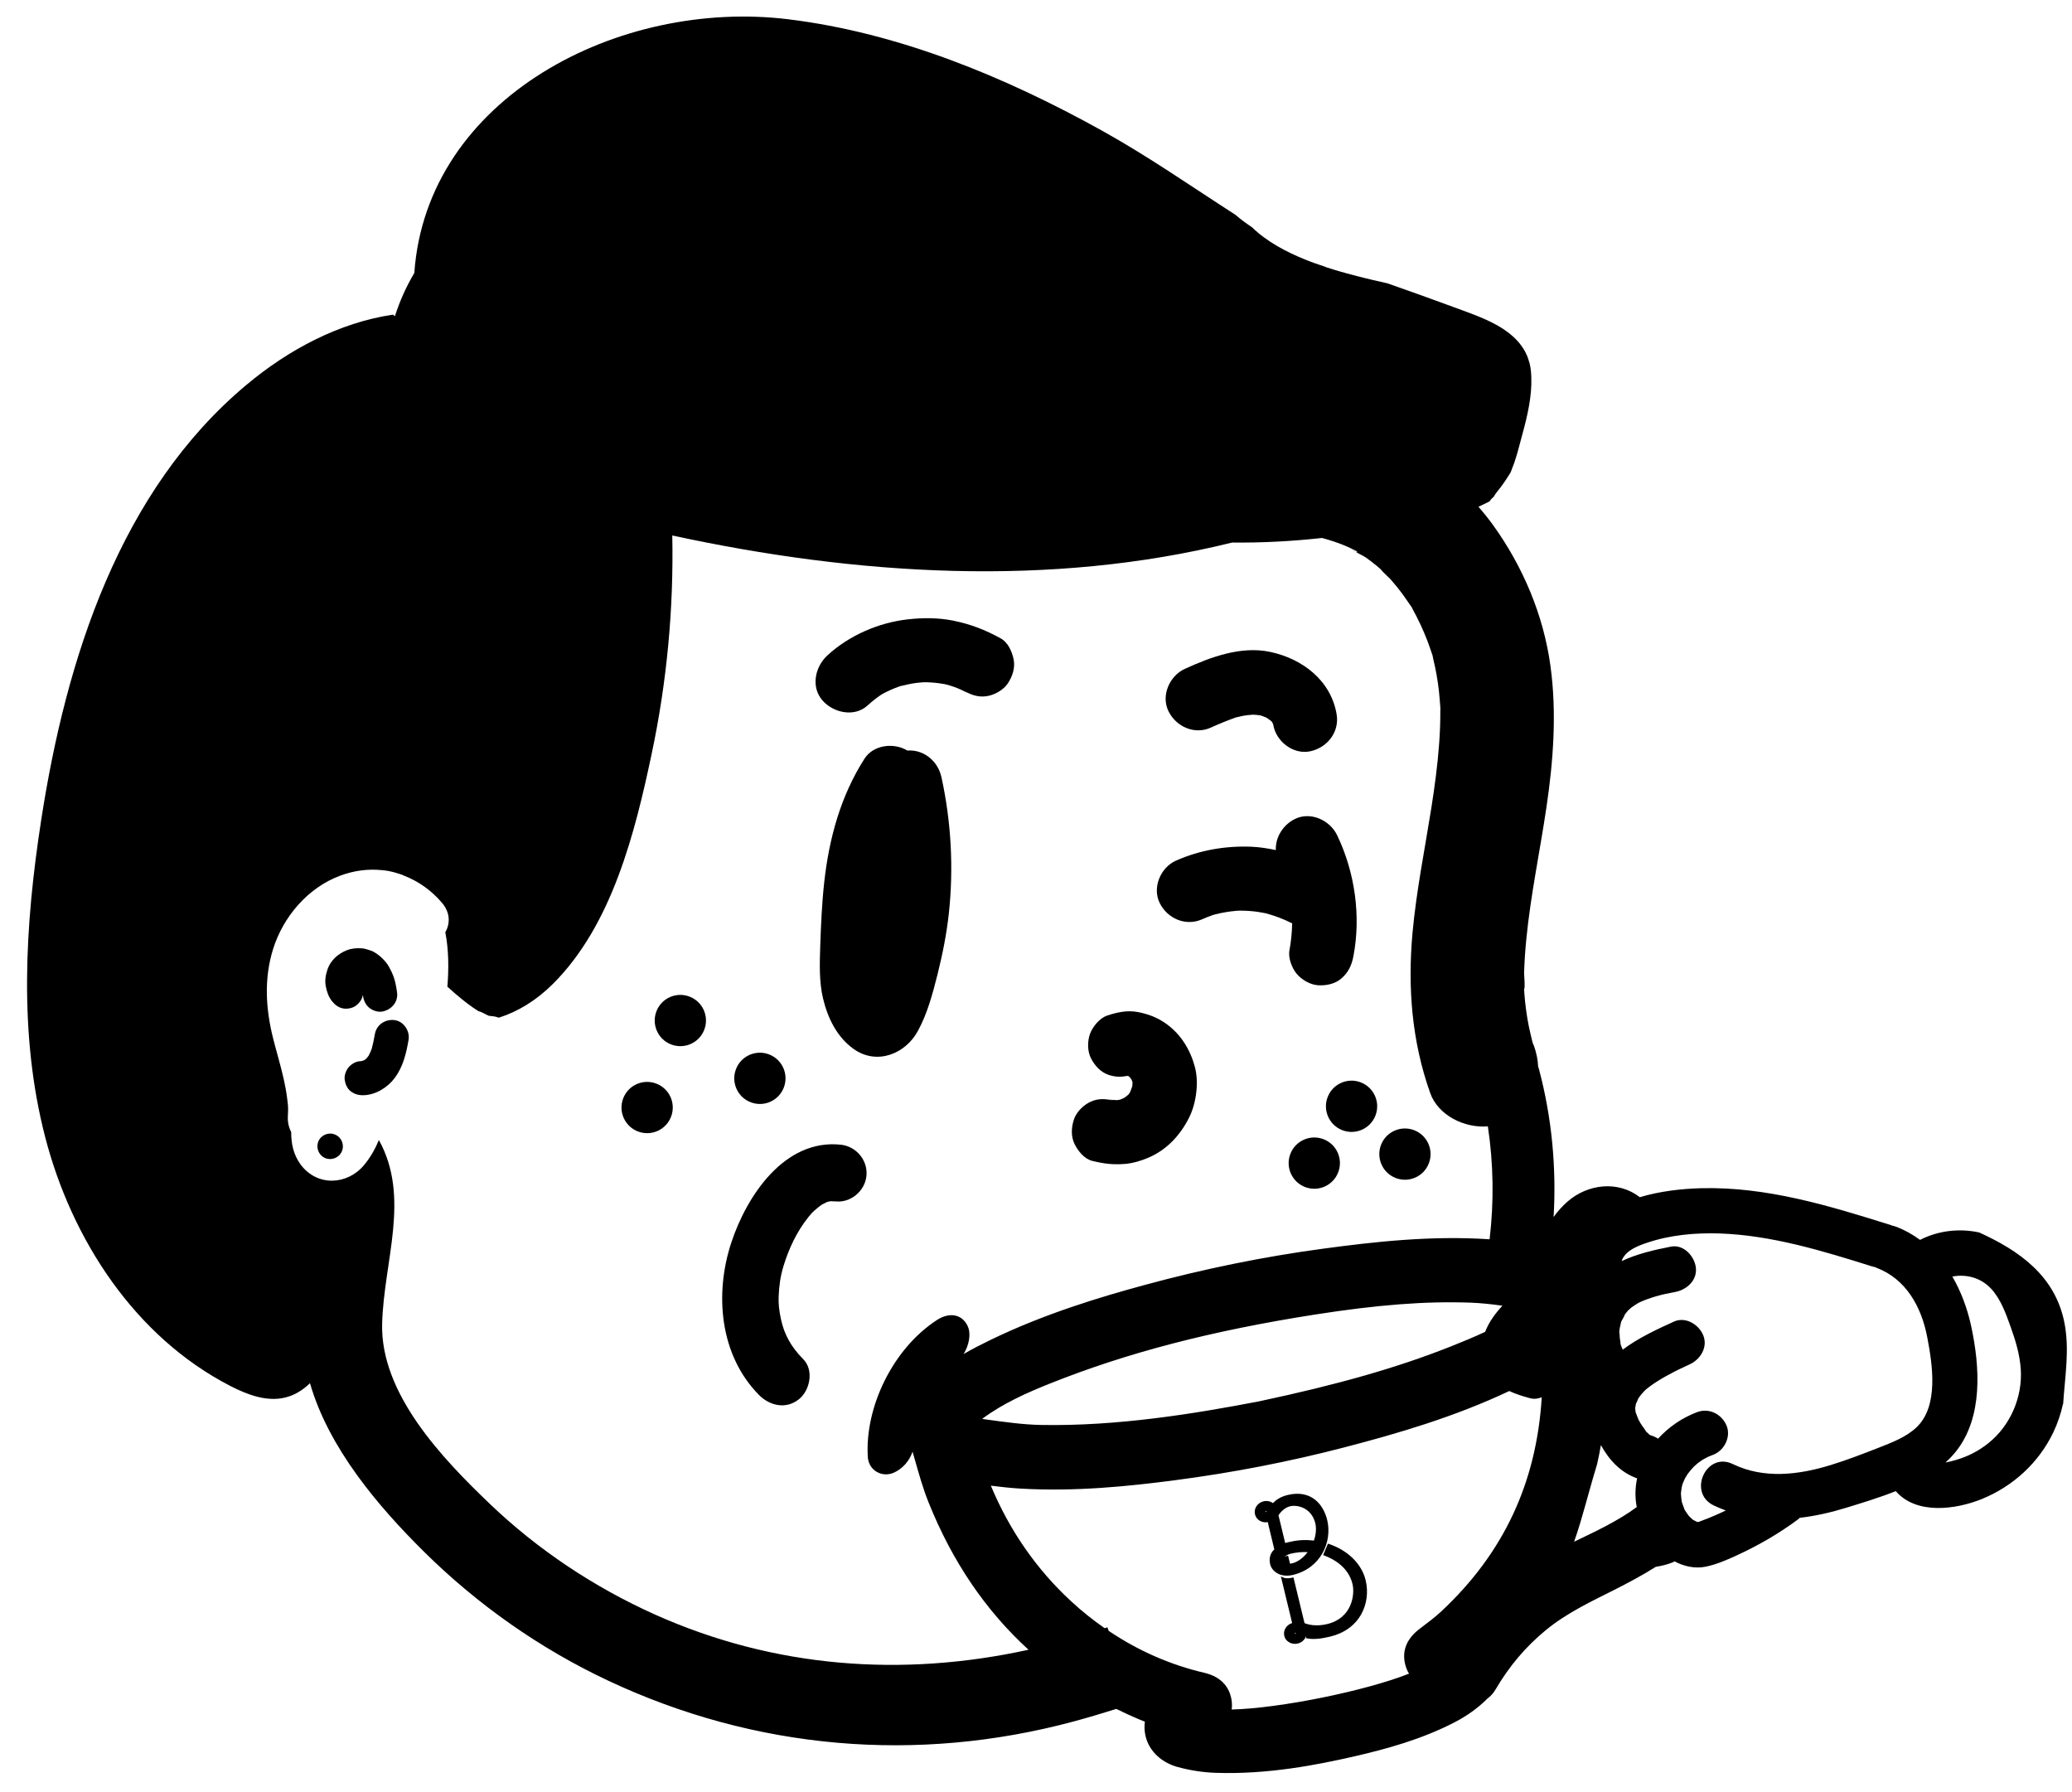
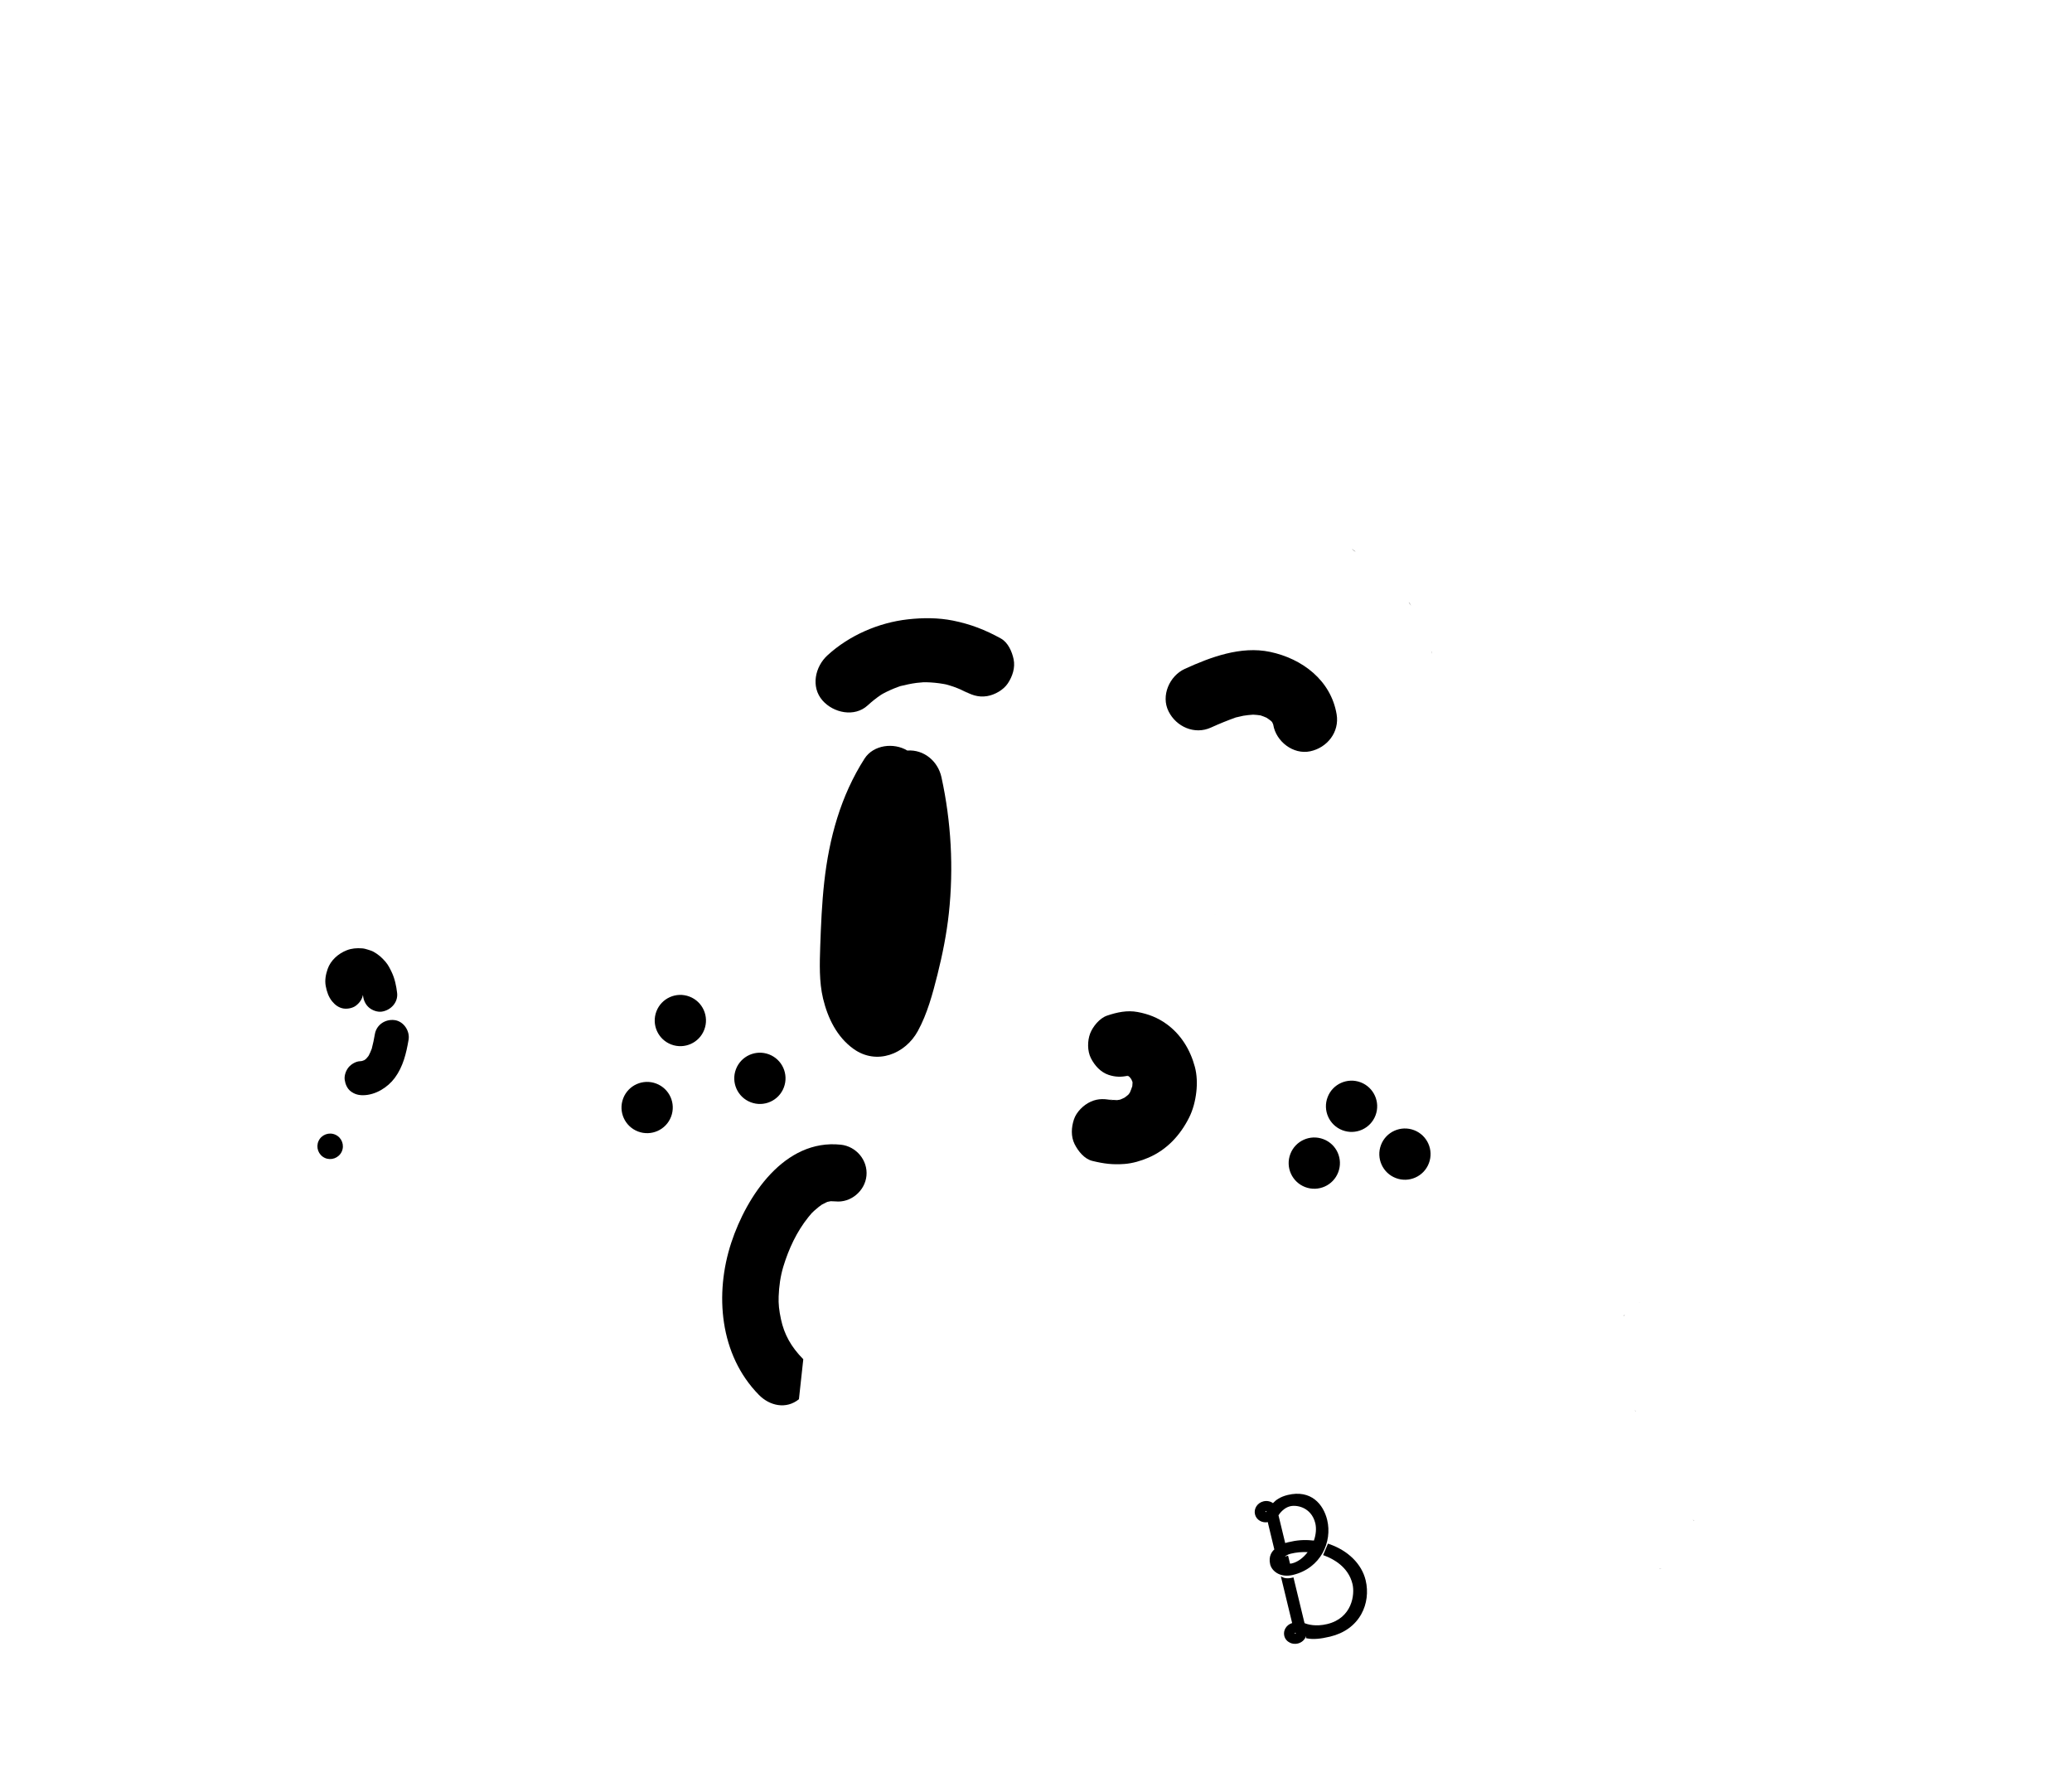
<svg xmlns="http://www.w3.org/2000/svg" width="74" height="64" viewBox="0 0 74 64" fill="none">
  <path d="M32.155 24.502C32.348 24.456 32.539 24.412 32.735 24.387C32.817 24.377 32.9 24.37 32.983 24.364C33.016 24.364 33.049 24.364 33.082 24.364C33.287 24.369 33.491 24.389 33.693 24.424C33.724 24.429 33.755 24.435 33.787 24.442C33.873 24.466 33.96 24.491 34.045 24.52C34.132 24.551 34.217 24.584 34.302 24.621C34.39 24.659 34.748 24.851 34.389 24.652C34.671 24.808 34.925 24.914 35.256 24.859C35.528 24.813 35.837 24.64 35.993 24.406C36.16 24.156 36.264 23.843 36.2 23.54C36.143 23.269 36.001 22.944 35.748 22.803C35.19 22.493 34.66 22.288 34.033 22.162C33.506 22.057 32.954 22.058 32.422 22.118C31.378 22.235 30.326 22.692 29.551 23.404C29.11 23.808 28.95 24.53 29.376 25.016C29.764 25.458 30.517 25.624 30.988 25.191C31.138 25.054 31.295 24.927 31.464 24.814C31.49 24.799 31.523 24.779 31.533 24.773C31.622 24.725 31.715 24.679 31.808 24.638C31.891 24.601 31.977 24.566 32.063 24.535C32.093 24.523 32.124 24.513 32.155 24.502Z" fill="black" />
  <path d="M44.157 25.617C44.237 25.596 44.32 25.577 44.402 25.561C44.519 25.539 44.636 25.532 44.754 25.522C44.843 25.526 44.931 25.535 45.019 25.548C45.093 25.572 45.165 25.6 45.236 25.632C45.293 25.669 45.347 25.709 45.401 25.752C45.409 25.762 45.419 25.77 45.427 25.781C45.43 25.785 45.433 25.788 45.436 25.792C45.447 25.82 45.459 25.845 45.471 25.87C45.472 25.876 45.473 25.881 45.474 25.886C45.573 26.478 46.186 26.958 46.793 26.83C47.4 26.702 47.843 26.144 47.737 25.511C47.533 24.293 46.506 23.52 45.356 23.279C44.321 23.062 43.24 23.463 42.312 23.888C41.767 24.138 41.455 24.846 41.734 25.403C42.009 25.956 42.666 26.248 43.249 25.982C43.544 25.847 43.842 25.727 44.148 25.617C44.151 25.618 44.154 25.617 44.157 25.617Z" fill="black" />
  <path d="M32.779 36.822C33.118 36.204 33.31 35.486 33.481 34.805C33.662 34.082 33.808 33.353 33.888 32.612C34.062 30.997 33.971 29.34 33.623 27.754C33.498 27.182 32.994 26.759 32.404 26.803C31.924 26.512 31.195 26.595 30.876 27.092C30.023 28.425 29.612 29.932 29.438 31.494C29.353 32.257 29.321 33.025 29.294 33.791C29.274 34.408 29.251 35.056 29.395 35.66C29.562 36.356 29.89 37.035 30.486 37.46C31.309 38.047 32.328 37.645 32.779 36.822ZM31.759 35.528C31.838 35.645 31.837 35.589 31.759 35.528Z" fill="black" />
  <path d="M43.349 32.669C43.463 32.639 43.411 32.651 43.349 32.669Z" fill="black" />
-   <path d="M45.565 30.358C45.28 30.297 44.991 30.251 44.693 30.238C43.767 30.201 42.848 30.359 41.998 30.735C41.449 30.978 41.143 31.698 41.419 32.25C41.698 32.808 42.348 33.088 42.934 32.829C43.048 32.778 43.162 32.732 43.28 32.69C43.297 32.683 43.323 32.676 43.347 32.669C43.319 32.676 43.285 32.685 43.236 32.698C43.295 32.683 43.355 32.664 43.415 32.65C43.656 32.59 43.902 32.549 44.149 32.527C44.187 32.523 44.227 32.523 44.266 32.52C44.273 32.52 44.279 32.52 44.287 32.52C44.411 32.52 44.535 32.525 44.659 32.535C44.841 32.549 45.02 32.578 45.199 32.613C45.528 32.701 45.846 32.82 46.15 32.976C46.139 33.297 46.113 33.618 46.052 33.935C46 34.202 46.135 34.559 46.3 34.763C46.478 34.985 46.795 35.171 47.084 35.186C47.375 35.201 47.687 35.136 47.912 34.938C48.156 34.724 48.274 34.472 48.335 34.154C48.612 32.711 48.39 31.152 47.756 29.829C47.496 29.288 46.806 28.969 46.241 29.25C45.824 29.458 45.546 29.901 45.565 30.358Z" fill="black" />
-   <path d="M73.683 50.152C73.746 49.163 73.926 48.178 73.72 47.191C73.378 45.555 72.12 44.665 70.685 44.013C69.977 43.86 69.225 43.945 68.573 44.278C68.308 44.084 68.018 43.921 67.694 43.8C67.651 43.784 67.609 43.776 67.567 43.766C67.557 43.762 67.548 43.755 67.537 43.752C65.335 43.06 63.094 42.374 60.761 42.433C60.044 42.452 59.278 42.54 58.565 42.754C57.795 42.156 56.717 42.277 55.995 42.9C55.799 43.069 55.633 43.258 55.486 43.461C55.59 41.692 55.422 39.908 54.965 38.188C54.955 38.153 54.944 38.119 54.933 38.085C54.922 37.849 54.875 37.608 54.79 37.366C54.777 37.33 54.755 37.281 54.735 37.23C54.731 37.209 54.724 37.183 54.715 37.149C54.675 36.98 54.633 36.813 54.599 36.643C54.522 36.258 54.47 35.867 54.441 35.476C54.437 35.427 54.435 35.38 54.432 35.331C54.477 35.268 54.43 34.82 54.432 34.746C54.444 34.347 54.471 33.947 54.51 33.55C54.665 31.97 54.995 30.414 55.228 28.845C55.477 27.17 55.605 25.45 55.371 23.764C55.123 21.967 54.392 20.239 53.337 18.77C53.171 18.538 52.991 18.314 52.801 18.096C52.935 18.036 53.068 17.973 53.197 17.906C53.231 17.855 53.271 17.805 53.325 17.76C53.335 17.75 53.344 17.74 53.354 17.73C53.384 17.676 53.417 17.622 53.462 17.569C53.645 17.347 53.803 17.112 53.949 16.873C53.952 16.866 53.954 16.858 53.957 16.852C53.958 16.85 53.959 16.849 53.96 16.847C53.986 16.784 54.008 16.719 54.033 16.654C54.05 16.608 54.07 16.562 54.086 16.514C54.11 16.445 54.13 16.375 54.151 16.305C54.166 16.257 54.182 16.208 54.196 16.16C54.216 16.088 54.235 16.015 54.254 15.943C54.298 15.78 54.34 15.618 54.384 15.46C54.556 14.827 54.711 14.151 54.69 13.487C54.688 13.402 54.682 13.317 54.674 13.232C54.664 13.138 54.647 13.05 54.626 12.964C54.619 12.936 54.609 12.91 54.6 12.883C54.583 12.828 54.566 12.772 54.545 12.72C54.533 12.69 54.518 12.661 54.504 12.632C54.483 12.586 54.46 12.54 54.435 12.498C54.418 12.469 54.4 12.441 54.381 12.413C54.354 12.372 54.326 12.333 54.296 12.295C54.275 12.269 54.254 12.243 54.233 12.217C54.2 12.18 54.167 12.145 54.133 12.11C54.11 12.086 54.086 12.063 54.062 12.04C54.024 12.005 53.986 11.973 53.946 11.94C53.922 11.92 53.898 11.9 53.873 11.881C53.828 11.846 53.78 11.813 53.732 11.78C53.711 11.766 53.69 11.751 53.668 11.736C53.597 11.691 53.525 11.647 53.449 11.605C52.958 11.333 52.392 11.144 51.894 10.959C51.116 10.67 50.333 10.394 49.55 10.118C48.813 9.954 48.075 9.777 47.359 9.542C47.347 9.536 47.336 9.531 47.324 9.525C47.083 9.446 46.843 9.363 46.607 9.267C45.955 9.002 45.241 8.634 44.712 8.113C44.707 8.11 44.702 8.106 44.697 8.104C44.596 8.038 44.501 7.968 44.404 7.897C44.308 7.825 44.214 7.75 44.124 7.672C42.542 6.654 40.991 5.572 39.342 4.657C35.893 2.744 32.096 1.17 28.151 0.688C22.117 -0.05 15.237 3.483 14.797 9.749C14.513 10.227 14.28 10.74 14.105 11.29C14.081 11.273 14.057 11.254 14.033 11.237C12.111 11.521 10.302 12.489 8.807 13.739C4.281 17.52 2.36 23.519 1.469 29.299C0.891 33.046 0.661 36.919 1.61 40.593C2.558 44.268 4.822 47.747 8.234 49.499C8.834 49.807 9.518 50.066 10.175 49.911C10.52 49.83 10.817 49.641 11.071 49.397C11.738 51.71 13.495 53.784 15.149 55.42C17.056 57.306 19.283 58.872 21.71 60.014C26.958 62.483 32.748 62.983 38.35 61.475C38.856 61.339 39.362 61.187 39.868 61.028C40.133 61.158 40.403 61.284 40.681 61.401C40.749 61.429 40.817 61.456 40.888 61.483C40.85 61.776 40.904 62.018 40.976 62.197C41.152 62.631 41.547 62.961 42.062 63.104L42.079 63.108C42.517 63.226 42.963 63.294 43.403 63.31C45.265 63.377 47.049 63.027 48.397 62.716C49.491 62.463 50.771 62.12 51.967 61.497C52.39 61.277 52.777 60.999 53.089 60.692C53.097 60.685 53.102 60.677 53.11 60.669C53.226 60.586 53.333 60.472 53.42 60.322C53.896 59.509 54.486 58.807 55.215 58.209C55.944 57.61 56.814 57.198 57.653 56.777C58.155 56.524 58.657 56.254 59.136 55.954C59.343 55.922 59.548 55.871 59.743 55.793C59.766 55.783 59.786 55.772 59.806 55.759C60.142 55.94 60.54 56.026 60.916 55.949C61.294 55.872 61.649 55.718 61.999 55.558C62.779 55.202 63.526 54.771 64.215 54.26C64.237 54.244 64.255 54.223 64.276 54.204C64.839 54.139 65.399 54.01 65.944 53.842C66.49 53.674 67.107 53.489 67.706 53.251C68.438 54.099 69.844 53.914 70.786 53.53C71.896 53.078 72.815 52.235 73.333 51.151C73.491 50.819 73.605 50.477 73.679 50.131C73.68 50.14 73.682 50.147 73.683 50.152ZM53.657 46.629C53.399 46.91 53.176 47.212 53.041 47.562C52.648 47.747 52.241 47.915 51.827 48.079C49.925 48.835 47.803 49.442 44.959 50.046C42.646 50.489 39.915 50.935 37.199 50.888C36.555 50.877 35.913 50.787 35.232 50.693L35.076 50.671C35.818 50.116 36.689 49.731 37.522 49.399C40.262 48.306 43.258 47.526 46.95 46.947C49.197 46.595 50.915 46.462 52.522 46.52C52.894 46.534 53.275 46.575 53.657 46.629ZM23.374 57.65C21.217 56.681 19.196 55.336 17.488 53.7C15.797 52.081 13.58 49.769 13.648 47.268C13.707 45.037 14.667 42.765 13.532 40.713C13.395 41.041 13.221 41.347 12.994 41.616C12.39 42.329 11.321 42.373 10.738 41.589C10.482 41.243 10.397 40.841 10.4 40.429C10.314 40.261 10.27 40.071 10.28 39.873C10.295 39.559 10.298 39.559 10.254 39.212C10.225 38.98 10.181 38.75 10.13 38.522C10.021 38.039 9.876 37.566 9.755 37.087C9.489 36.027 9.424 34.954 9.751 33.899C10.112 32.739 10.992 31.704 12.143 31.274C12.638 31.089 13.136 31.026 13.615 31.072C13.781 31.083 13.945 31.114 14.107 31.159C14.133 31.165 14.159 31.177 14.185 31.184C14.25 31.205 14.318 31.221 14.381 31.248C14.396 31.255 14.41 31.263 14.425 31.27C14.932 31.465 15.398 31.787 15.784 32.239C16.088 32.596 16.078 32.986 15.904 33.296C16.029 33.925 16.029 34.607 15.978 35.236C16.145 35.387 16.314 35.536 16.489 35.677C16.618 35.782 16.75 35.883 16.887 35.978C16.948 36.02 17.009 36.06 17.072 36.1C17.077 36.103 17.083 36.107 17.087 36.11C17.196 36.13 17.359 36.236 17.458 36.275C17.499 36.28 17.541 36.288 17.582 36.29C17.663 36.296 17.741 36.316 17.816 36.343C18.498 36.127 19.155 35.727 19.748 35.136C21.864 33.028 22.683 29.721 23.279 26.897C23.82 24.332 24.062 21.731 24.01 19.123C30.596 20.547 37.499 20.986 44.005 19.375C45.072 19.387 46.14 19.33 47.217 19.212C47.516 19.293 47.81 19.389 48.095 19.512C48.16 19.54 48.223 19.571 48.286 19.601C48.282 19.595 48.278 19.59 48.274 19.584C48.278 19.59 48.283 19.596 48.288 19.602C48.313 19.613 48.339 19.625 48.363 19.637C48.511 19.702 48.48 19.73 48.412 19.703C48.532 19.779 48.694 19.849 48.77 19.903C48.911 20.002 49.048 20.107 49.181 20.217C49.224 20.252 49.265 20.289 49.307 20.326C49.364 20.41 49.613 20.632 49.654 20.678C49.803 20.847 49.945 21.022 50.08 21.201C50.185 21.342 50.279 21.492 50.382 21.634C50.396 21.654 50.405 21.665 50.413 21.675C50.432 21.715 50.451 21.754 50.462 21.773C50.658 22.129 50.829 22.498 50.975 22.876C51.04 23.042 51.094 23.211 51.153 23.379C51.157 23.389 51.158 23.392 51.161 23.401C51.172 23.454 51.181 23.506 51.189 23.541C51.279 23.908 51.345 24.282 51.388 24.657C51.408 24.833 51.42 25.009 51.434 25.185C51.437 25.224 51.44 25.253 51.442 25.277C51.441 25.325 51.44 25.371 51.44 25.415C51.441 25.795 51.426 26.175 51.398 26.555C51.343 27.321 51.24 28.083 51.121 28.841C50.886 30.331 50.584 31.812 50.447 33.315C50.27 35.267 50.421 37.179 51.077 39.031C51.359 39.828 52.297 40.295 53.138 40.224C53.34 41.565 53.359 42.919 53.2 44.257C51.101 44.116 49.052 44.35 47.264 44.591C45.146 44.875 42.986 45.314 40.846 45.898C39.315 46.314 37.308 46.913 35.375 47.851C35.056 48.006 34.732 48.169 34.415 48.354C34.611 48.038 34.687 47.632 34.561 47.359C34.364 46.931 33.912 46.849 33.467 47.137C31.89 48.158 30.883 50.25 30.993 52.032C31.023 52.512 31.503 52.783 31.933 52.587C32.249 52.442 32.481 52.164 32.591 51.842C32.621 51.949 32.654 52.054 32.683 52.161C32.821 52.648 32.963 53.153 33.16 53.645C34.006 55.76 35.203 57.52 36.733 58.915C32.242 59.9 27.66 59.575 23.374 57.65ZM51.482 57.538C51.255 57.75 51.002 57.941 50.72 58.153C50.243 58.509 50.064 58.94 50.184 59.433C50.208 59.531 50.25 59.65 50.321 59.769C48.757 60.389 45.706 61.007 43.988 61.05C44.002 60.945 44.002 60.835 43.986 60.723C43.947 60.441 43.779 59.95 43.092 59.759C43.067 59.752 43.041 59.746 43.015 59.739C41.79 59.453 40.646 58.948 39.596 58.241C39.582 58.201 39.566 58.161 39.552 58.121C39.551 58.118 39.551 58.117 39.55 58.114C39.518 58.124 39.486 58.135 39.453 58.146C39.038 57.857 38.637 57.538 38.253 57.183C37.017 56.042 36.056 54.656 35.388 53.056C35.731 53.099 36.081 53.138 36.433 53.159C38.406 53.276 40.329 53.075 41.95 52.863C44.009 52.595 46.048 52.2 48.012 51.688C49.924 51.191 51.944 50.601 53.903 49.676C54.139 49.788 54.393 49.864 54.651 49.934C54.791 49.971 54.932 49.951 55.062 49.899C54.876 52.954 53.699 55.465 51.482 57.538ZM56.218 55.057C56.301 54.823 56.377 54.587 56.447 54.351C56.652 53.659 56.832 52.966 57.041 52.281C57.092 52.058 57.135 51.834 57.175 51.608C57.477 52.152 57.883 52.586 58.468 52.794C58.397 53.124 58.389 53.469 58.455 53.82C57.782 54.319 56.986 54.688 56.218 55.057ZM68.441 50.978C68.068 51.328 67.557 51.519 67.091 51.702C66.528 51.923 65.961 52.141 65.383 52.319C64.235 52.672 62.997 52.823 61.884 52.283C60.942 51.826 60.258 53.302 61.201 53.76C61.344 53.829 61.489 53.888 61.635 53.941C61.582 53.967 61.528 53.992 61.474 54.017C61.31 54.093 61.144 54.164 60.976 54.232C60.884 54.269 60.788 54.299 60.697 54.338C60.68 54.343 60.668 54.347 60.657 54.35C60.643 54.351 60.634 54.353 60.629 54.353C60.627 54.353 60.623 54.353 60.62 54.353H60.619C60.574 54.334 60.532 54.313 60.489 54.289C60.472 54.278 60.461 54.273 60.452 54.267C60.422 54.24 60.392 54.209 60.376 54.194C60.358 54.178 60.34 54.16 60.322 54.142C60.318 54.137 60.316 54.135 60.31 54.128C60.27 54.069 60.226 54.014 60.188 53.953C60.178 53.935 60.17 53.925 60.164 53.915C60.162 53.909 60.161 53.904 60.157 53.894C60.129 53.816 60.1 53.739 60.073 53.663C60.07 53.652 60.068 53.648 60.065 53.641C60.064 53.635 60.064 53.632 60.063 53.624C60.051 53.543 60.04 53.462 60.035 53.379C60.034 53.355 60.034 53.333 60.034 53.309C60.047 53.239 60.05 53.169 60.065 53.1C60.072 53.069 60.079 53.039 60.087 53.009C60.09 53.001 60.09 52.997 60.094 52.988C60.121 52.925 60.146 52.862 60.175 52.801C60.189 52.772 60.276 52.642 60.275 52.636C60.344 52.546 60.416 52.46 60.494 52.377C60.5 52.376 60.617 52.265 60.641 52.247C60.696 52.206 60.752 52.166 60.81 52.129C60.835 52.113 60.989 52.036 60.98 52.036C61.046 52.008 61.111 51.979 61.179 51.955C61.578 51.807 61.831 51.318 61.663 50.911C61.493 50.505 61.046 50.27 60.619 50.427C60.089 50.623 59.6 50.956 59.217 51.377C59.129 51.319 59.027 51.276 58.915 51.246C58.938 51.252 58.951 51.257 58.96 51.261C58.952 51.257 58.938 51.25 58.92 51.241C58.912 51.236 58.908 51.235 58.901 51.231C58.9 51.228 58.9 51.226 58.896 51.223C58.869 51.189 58.824 51.157 58.791 51.127C58.789 51.124 58.788 51.121 58.785 51.115C58.732 51.02 58.655 50.934 58.598 50.84C58.574 50.8 58.552 50.759 58.529 50.719C58.525 50.712 58.524 50.71 58.521 50.706C58.52 50.702 58.52 50.701 58.518 50.696C58.484 50.604 58.442 50.515 58.411 50.421C58.41 50.38 58.405 50.332 58.398 50.292C58.405 50.238 58.419 50.184 58.427 50.13C58.427 50.13 58.427 50.13 58.428 50.129C58.455 50.079 58.477 50.019 58.5 49.967C58.508 49.951 58.513 49.94 58.517 49.932C58.535 49.905 58.553 49.878 58.574 49.852C58.61 49.804 58.649 49.76 58.689 49.716C58.694 49.711 58.719 49.684 58.739 49.663C58.76 49.645 58.797 49.61 58.803 49.604C58.851 49.565 58.901 49.527 58.951 49.49C59.031 49.431 59.114 49.376 59.198 49.324C59.386 49.205 59.582 49.096 59.78 48.995C59.794 48.988 59.817 48.977 59.832 48.968C59.88 48.944 59.929 48.92 59.977 48.896C60.099 48.837 60.222 48.78 60.344 48.724C60.731 48.548 61.005 48.107 60.828 47.68C60.669 47.299 60.198 47.008 59.784 47.196C59.19 47.467 58.515 47.775 57.956 48.198C57.93 48.14 57.891 48.059 57.876 47.991C57.877 47.98 57.877 47.962 57.871 47.927C57.862 47.878 57.856 47.827 57.85 47.777C57.845 47.727 57.842 47.676 57.84 47.626C57.839 47.61 57.836 47.586 57.832 47.565C57.835 47.487 57.856 47.399 57.87 47.328C57.879 47.287 57.889 47.246 57.899 47.204C57.901 47.2 57.901 47.199 57.903 47.194C57.918 47.162 58.02 46.992 58.031 46.939C58.063 46.897 58.095 46.856 58.131 46.816C58.159 46.784 58.191 46.754 58.22 46.723C58.094 46.86 58.224 46.724 58.258 46.698C58.343 46.635 58.432 46.578 58.523 46.524C58.57 46.505 58.614 46.483 58.661 46.462C58.864 46.377 59.074 46.31 59.288 46.254C59.335 46.242 59.381 46.231 59.429 46.219C59.442 46.216 59.458 46.213 59.475 46.209C59.594 46.183 59.713 46.16 59.832 46.138C60.248 46.057 60.629 45.715 60.564 45.251C60.508 44.849 60.124 44.431 59.677 44.519C59.071 44.637 58.459 44.78 57.916 45.036C57.924 45.012 57.931 44.986 57.942 44.964C58.102 44.64 58.499 44.49 58.82 44.382C59.644 44.102 60.55 44.02 61.416 44.049C63.274 44.113 65.096 44.671 66.855 45.224C66.894 45.236 66.933 45.244 66.973 45.253C66.987 45.258 66.999 45.267 67.013 45.273C68.075 45.671 68.623 46.675 68.829 47.747C69.016 48.725 69.253 50.216 68.441 50.978ZM71.021 51.532C70.668 51.817 70.266 52.023 69.829 52.145C69.738 52.171 69.612 52.206 69.481 52.229C69.616 52.108 69.74 51.978 69.852 51.839C70.833 50.608 70.711 48.792 70.395 47.341C70.262 46.729 70.04 46.127 69.727 45.588C70.218 45.492 70.745 45.629 71.107 46.017C71.454 46.389 71.637 46.906 71.805 47.375C71.984 47.874 72.138 48.376 72.171 48.908C72.234 49.898 71.796 50.91 71.021 51.532Z" fill="black" />
  <path d="M50.395 21.633C50.359 21.579 50.311 21.506 50.312 21.506C50.333 21.518 50.364 21.574 50.395 21.633Z" fill="black" />
  <path d="M58.029 46.943C58.015 46.98 57.941 47.053 58.012 46.963C58.017 46.957 58.023 46.95 58.029 46.943Z" fill="black" />
-   <path d="M58.397 50.292C58.408 50.359 58.384 50.379 58.397 50.292Z" fill="black" />
  <path d="M58.409 50.42C58.409 50.419 58.408 50.418 58.408 50.418C58.381 50.335 58.406 50.361 58.409 50.42Z" fill="black" />
  <path d="M60.455 54.271C60.469 54.279 60.488 54.291 60.516 54.308C60.5 54.308 60.477 54.291 60.455 54.271Z" fill="black" />
  <path d="M58.524 46.527C58.525 46.527 58.525 46.526 58.526 46.526C58.596 46.484 58.576 46.504 58.524 46.527Z" fill="black" />
  <path d="M59.421 46.225C59.386 46.233 59.375 46.236 59.421 46.225Z" fill="black" />
  <path d="M51.15 23.351C51.133 23.299 51.115 23.246 51.114 23.243C51.129 23.27 51.141 23.309 51.15 23.351Z" fill="black" />
  <path d="M42.674 38.1C42.51 37.49 42.181 36.946 41.663 36.57C41.348 36.341 41.011 36.212 40.632 36.141C40.256 36.07 39.892 36.15 39.537 36.27C39.274 36.359 39.029 36.658 38.934 36.907C38.834 37.17 38.831 37.528 38.959 37.785C39.092 38.05 39.307 38.291 39.597 38.387C39.835 38.466 40.052 38.467 40.28 38.416C40.281 38.417 40.282 38.418 40.284 38.419C40.266 38.424 40.248 38.429 40.23 38.435C40.251 38.429 40.272 38.429 40.292 38.424C40.308 38.437 40.325 38.448 40.341 38.46C40.363 38.486 40.383 38.513 40.403 38.539C40.416 38.569 40.431 38.597 40.442 38.628C40.444 38.638 40.446 38.65 40.448 38.66C40.446 38.703 40.444 38.746 40.439 38.789C40.414 38.868 40.385 38.945 40.351 39.02C40.334 39.045 40.316 39.07 40.297 39.093C40.254 39.131 40.207 39.165 40.161 39.199C40.109 39.225 40.057 39.249 40.003 39.27C39.967 39.277 39.931 39.283 39.894 39.288C39.789 39.283 39.683 39.279 39.58 39.257C39.642 39.271 39.704 39.286 39.766 39.301C39.764 39.301 39.762 39.301 39.76 39.302C39.482 39.24 39.235 39.217 38.956 39.342C38.7 39.456 38.443 39.707 38.354 39.979C38.261 40.261 38.242 40.583 38.378 40.857C38.504 41.108 38.728 41.391 39.016 41.459C39.429 41.559 39.734 41.598 40.161 41.567C40.452 41.545 40.755 41.455 41.021 41.34C41.678 41.056 42.15 40.542 42.467 39.913C42.61 39.63 42.691 39.304 42.726 38.993C42.759 38.703 42.75 38.385 42.674 38.1Z" fill="black" />
-   <path d="M28.689 48.541C28.248 48.094 28.008 47.651 27.893 47.118C27.822 46.788 27.799 46.564 27.809 46.3C27.822 45.936 27.872 45.577 27.976 45.232C28.169 44.598 28.453 43.986 28.869 43.467C28.879 43.453 28.963 43.356 28.99 43.323C29.018 43.297 29.072 43.243 29.081 43.236C29.133 43.189 29.185 43.145 29.239 43.102C29.266 43.082 29.337 43.031 29.352 43.019C29.396 42.996 29.443 42.975 29.487 42.95C29.508 42.939 29.533 42.928 29.549 42.921C29.584 42.914 29.636 42.904 29.669 42.897C29.715 42.901 29.832 42.903 29.836 42.904C30.382 42.963 30.893 42.531 30.945 41.989C30.999 41.435 30.579 40.938 30.03 40.879C28.017 40.664 26.668 42.707 26.118 44.375C25.515 46.203 25.698 48.387 27.104 49.814C27.488 50.205 28.075 50.338 28.533 49.969C28.928 49.653 29.077 48.934 28.689 48.541Z" fill="black" />
+   <path d="M28.689 48.541C28.248 48.094 28.008 47.651 27.893 47.118C27.822 46.788 27.799 46.564 27.809 46.3C27.822 45.936 27.872 45.577 27.976 45.232C28.169 44.598 28.453 43.986 28.869 43.467C28.879 43.453 28.963 43.356 28.99 43.323C29.018 43.297 29.072 43.243 29.081 43.236C29.133 43.189 29.185 43.145 29.239 43.102C29.266 43.082 29.337 43.031 29.352 43.019C29.396 42.996 29.443 42.975 29.487 42.95C29.508 42.939 29.533 42.928 29.549 42.921C29.584 42.914 29.636 42.904 29.669 42.897C29.715 42.901 29.832 42.903 29.836 42.904C30.382 42.963 30.893 42.531 30.945 41.989C30.999 41.435 30.579 40.938 30.03 40.879C28.017 40.664 26.668 42.707 26.118 44.375C25.515 46.203 25.698 48.387 27.104 49.814C27.488 50.205 28.075 50.338 28.533 49.969Z" fill="black" />
  <path d="M48.414 19.7C48.361 19.666 48.317 19.632 48.29 19.598C48.289 19.598 48.289 19.598 48.288 19.597C48.326 19.651 48.375 19.685 48.414 19.7Z" fill="black" />
  <path d="M23.972 37.3C24.444 37.48 24.974 37.244 25.153 36.771C25.334 36.299 25.097 35.77 24.625 35.59C24.152 35.409 23.623 35.646 23.443 36.118C23.263 36.591 23.499 37.12 23.972 37.3Z" fill="black" />
  <path d="M47.943 40.362C48.416 40.543 48.945 40.306 49.125 39.834C49.305 39.361 49.069 38.833 48.596 38.652C48.124 38.472 47.594 38.709 47.415 39.181C47.234 39.652 47.471 40.182 47.943 40.362Z" fill="black" />
  <path d="M46.612 42.392C47.085 42.572 47.614 42.336 47.794 41.863C47.975 41.391 47.738 40.861 47.266 40.682C46.793 40.501 46.264 40.738 46.084 41.21C45.903 41.682 46.14 42.211 46.612 42.392Z" fill="black" />
  <path d="M49.85 42.07C50.322 42.251 50.852 42.014 51.031 41.542C51.212 41.069 50.975 40.541 50.503 40.36C50.03 40.18 49.501 40.416 49.321 40.889C49.142 41.361 49.378 41.89 49.85 42.07Z" fill="black" />
  <path d="M23.439 38.697C22.966 38.516 22.437 38.753 22.257 39.225C22.076 39.698 22.313 40.226 22.785 40.407C23.258 40.587 23.787 40.351 23.967 39.879C24.148 39.406 23.911 38.877 23.439 38.697Z" fill="black" />
  <path d="M27.466 37.654C26.993 37.474 26.464 37.71 26.284 38.183C26.104 38.655 26.34 39.184 26.813 39.364C27.285 39.545 27.815 39.308 27.994 38.836C28.175 38.364 27.938 37.835 27.466 37.654Z" fill="black" />
  <path d="M14.183 35.461C14.154 35.212 14.1 34.951 13.992 34.723C13.931 34.594 13.864 34.459 13.77 34.349C13.636 34.194 13.52 34.09 13.34 33.989C13.278 33.955 13.212 33.936 13.145 33.915C13.072 33.892 13.004 33.872 12.928 33.867C12.739 33.854 12.561 33.866 12.383 33.936C12.082 34.053 11.807 34.296 11.701 34.606C11.634 34.8 11.595 35.004 11.633 35.21C11.669 35.407 11.733 35.603 11.863 35.761C11.968 35.889 12.095 35.986 12.263 36.015C12.407 36.038 12.593 36.004 12.711 35.914C12.835 35.82 12.937 35.686 12.96 35.529C12.962 35.545 12.967 35.561 12.969 35.578C12.987 35.731 13.062 35.884 13.182 35.985C13.298 36.083 13.481 36.149 13.634 36.127C13.956 36.08 14.222 35.799 14.183 35.461Z" fill="black" />
  <path d="M14.089 36.429C13.76 36.389 13.446 36.594 13.388 36.931C13.358 37.106 13.323 37.28 13.277 37.451C13.245 37.538 13.207 37.624 13.163 37.706C13.133 37.746 13.101 37.783 13.067 37.819C13.049 37.833 13.029 37.846 13.01 37.86C12.983 37.871 12.956 37.881 12.928 37.89C12.905 37.892 12.883 37.897 12.861 37.898C12.714 37.901 12.544 38.002 12.453 38.111C12.355 38.227 12.289 38.41 12.311 38.563C12.333 38.716 12.398 38.873 12.524 38.971C12.66 39.075 12.805 39.115 12.976 39.112C13.412 39.105 13.844 38.837 14.099 38.494C14.396 38.093 14.51 37.615 14.592 37.132C14.646 36.817 14.415 36.469 14.089 36.429Z" fill="black" />
  <path d="M47.472 55.141L47.427 55.126L47.254 55.536L47.303 55.554C47.612 55.668 48.155 55.952 48.303 56.566C48.394 56.941 48.291 57.783 47.4 57.998C46.983 58.098 46.694 58.008 46.59 57.964L46.195 56.331L46.146 56.343C45.956 56.389 45.842 56.341 45.841 56.34L45.746 56.297L46.148 57.962C45.945 58.022 45.82 58.223 45.867 58.419C45.894 58.532 45.973 58.62 46.075 58.667C46.156 58.705 46.252 58.716 46.349 58.693C46.494 58.658 46.603 58.555 46.644 58.428C46.645 58.438 46.646 58.446 46.645 58.456L46.641 58.501L46.686 58.51C46.892 58.551 47.159 58.53 47.505 58.446C48.009 58.325 48.395 58.046 48.619 57.641C48.817 57.286 48.873 56.845 48.773 56.433C48.635 55.856 48.149 55.374 47.472 55.141ZM46.256 58.309C46.262 58.309 46.267 58.309 46.271 58.31C46.272 58.31 46.273 58.311 46.273 58.311L46.277 58.328C46.274 58.333 46.269 58.336 46.264 58.338C46.253 58.341 46.243 58.336 46.241 58.328C46.239 58.321 46.249 58.312 46.256 58.309Z" fill="black" />
  <path d="M47.4 54.282C47.264 53.718 46.822 53.187 45.989 53.388C45.719 53.453 45.563 53.573 45.48 53.663L45.464 53.68C45.373 53.613 45.248 53.585 45.125 53.615C44.908 53.667 44.771 53.875 44.821 54.079C44.844 54.178 44.908 54.261 45 54.313C45.087 54.361 45.183 54.375 45.279 54.358L45.29 54.408H45.289L45.512 55.333C45.444 55.392 45.29 55.564 45.364 55.868C45.394 55.993 45.497 56.131 45.664 56.208C45.796 56.269 45.968 56.292 46.177 56.243C47.18 56 47.586 55.055 47.4 54.282ZM46.098 55.485C46.298 55.437 46.5 55.418 46.702 55.429C46.542 55.639 46.343 55.783 46.143 55.831C46.119 55.836 46.096 55.84 46.073 55.842L46.003 55.556L45.953 55.569C45.931 55.575 45.908 55.584 45.886 55.595C45.926 55.554 45.992 55.511 46.098 55.485ZM46.975 54.397C47.019 54.581 47.001 54.799 46.925 55.016L46.867 55.012C46.58 54.981 46.315 55.001 46.005 55.076C45.969 55.084 45.934 55.094 45.9 55.105L45.66 54.113C45.709 54.033 45.865 53.841 46.072 53.792C46.227 53.754 46.426 53.785 46.583 53.869C46.722 53.944 46.902 54.096 46.975 54.397ZM45.209 53.968C45.22 53.965 45.23 53.969 45.232 53.977C45.234 53.984 45.228 53.993 45.217 53.996C45.206 53.999 45.195 53.993 45.194 53.987C45.192 53.98 45.198 53.971 45.209 53.968Z" fill="black" />
  <path d="M59.34 56.025C59.303 56.016 59.264 56.008 59.261 56.014C59.294 56.018 59.318 56.022 59.34 56.025Z" fill="black" />
  <path d="M11.982 40.524C11.754 40.418 11.483 40.518 11.378 40.745C11.272 40.973 11.372 41.244 11.599 41.35C11.827 41.455 12.098 41.355 12.204 41.128C12.31 40.9 12.21 40.629 11.982 40.524Z" fill="black" />
  <path d="M58.959 51.262C58.977 51.27 58.976 51.268 58.959 51.262Z" fill="black" />
</svg>